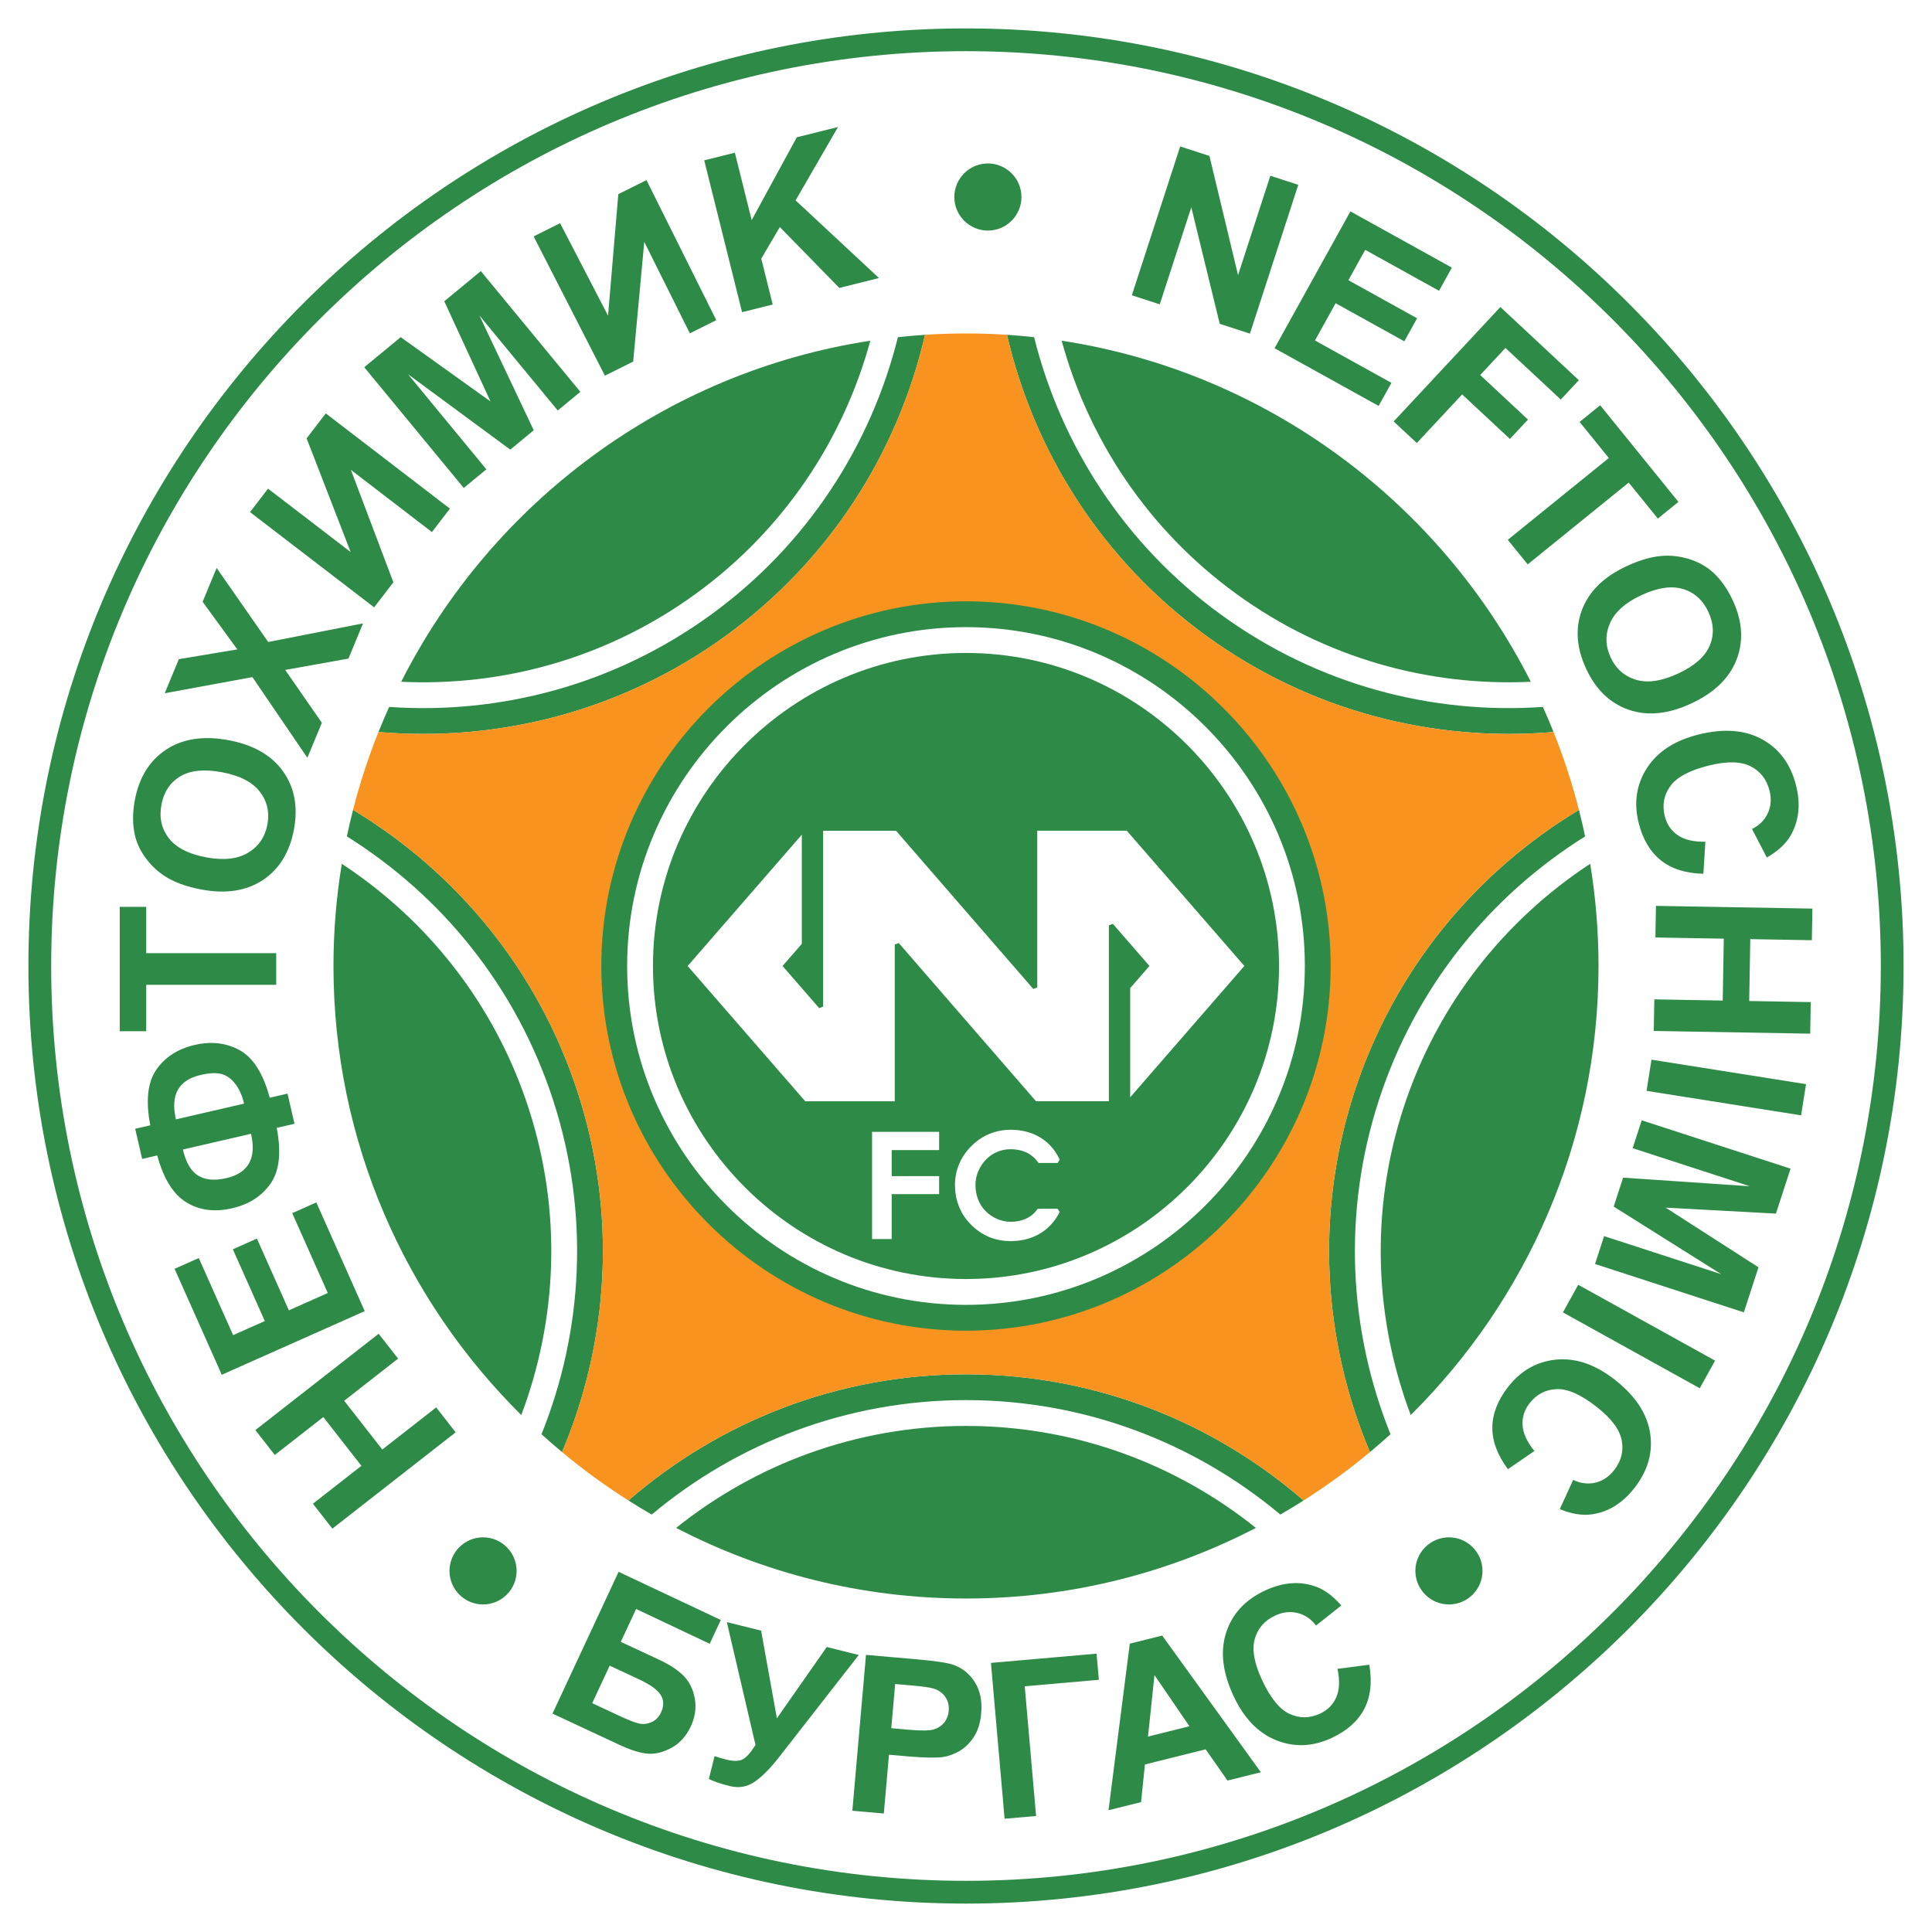
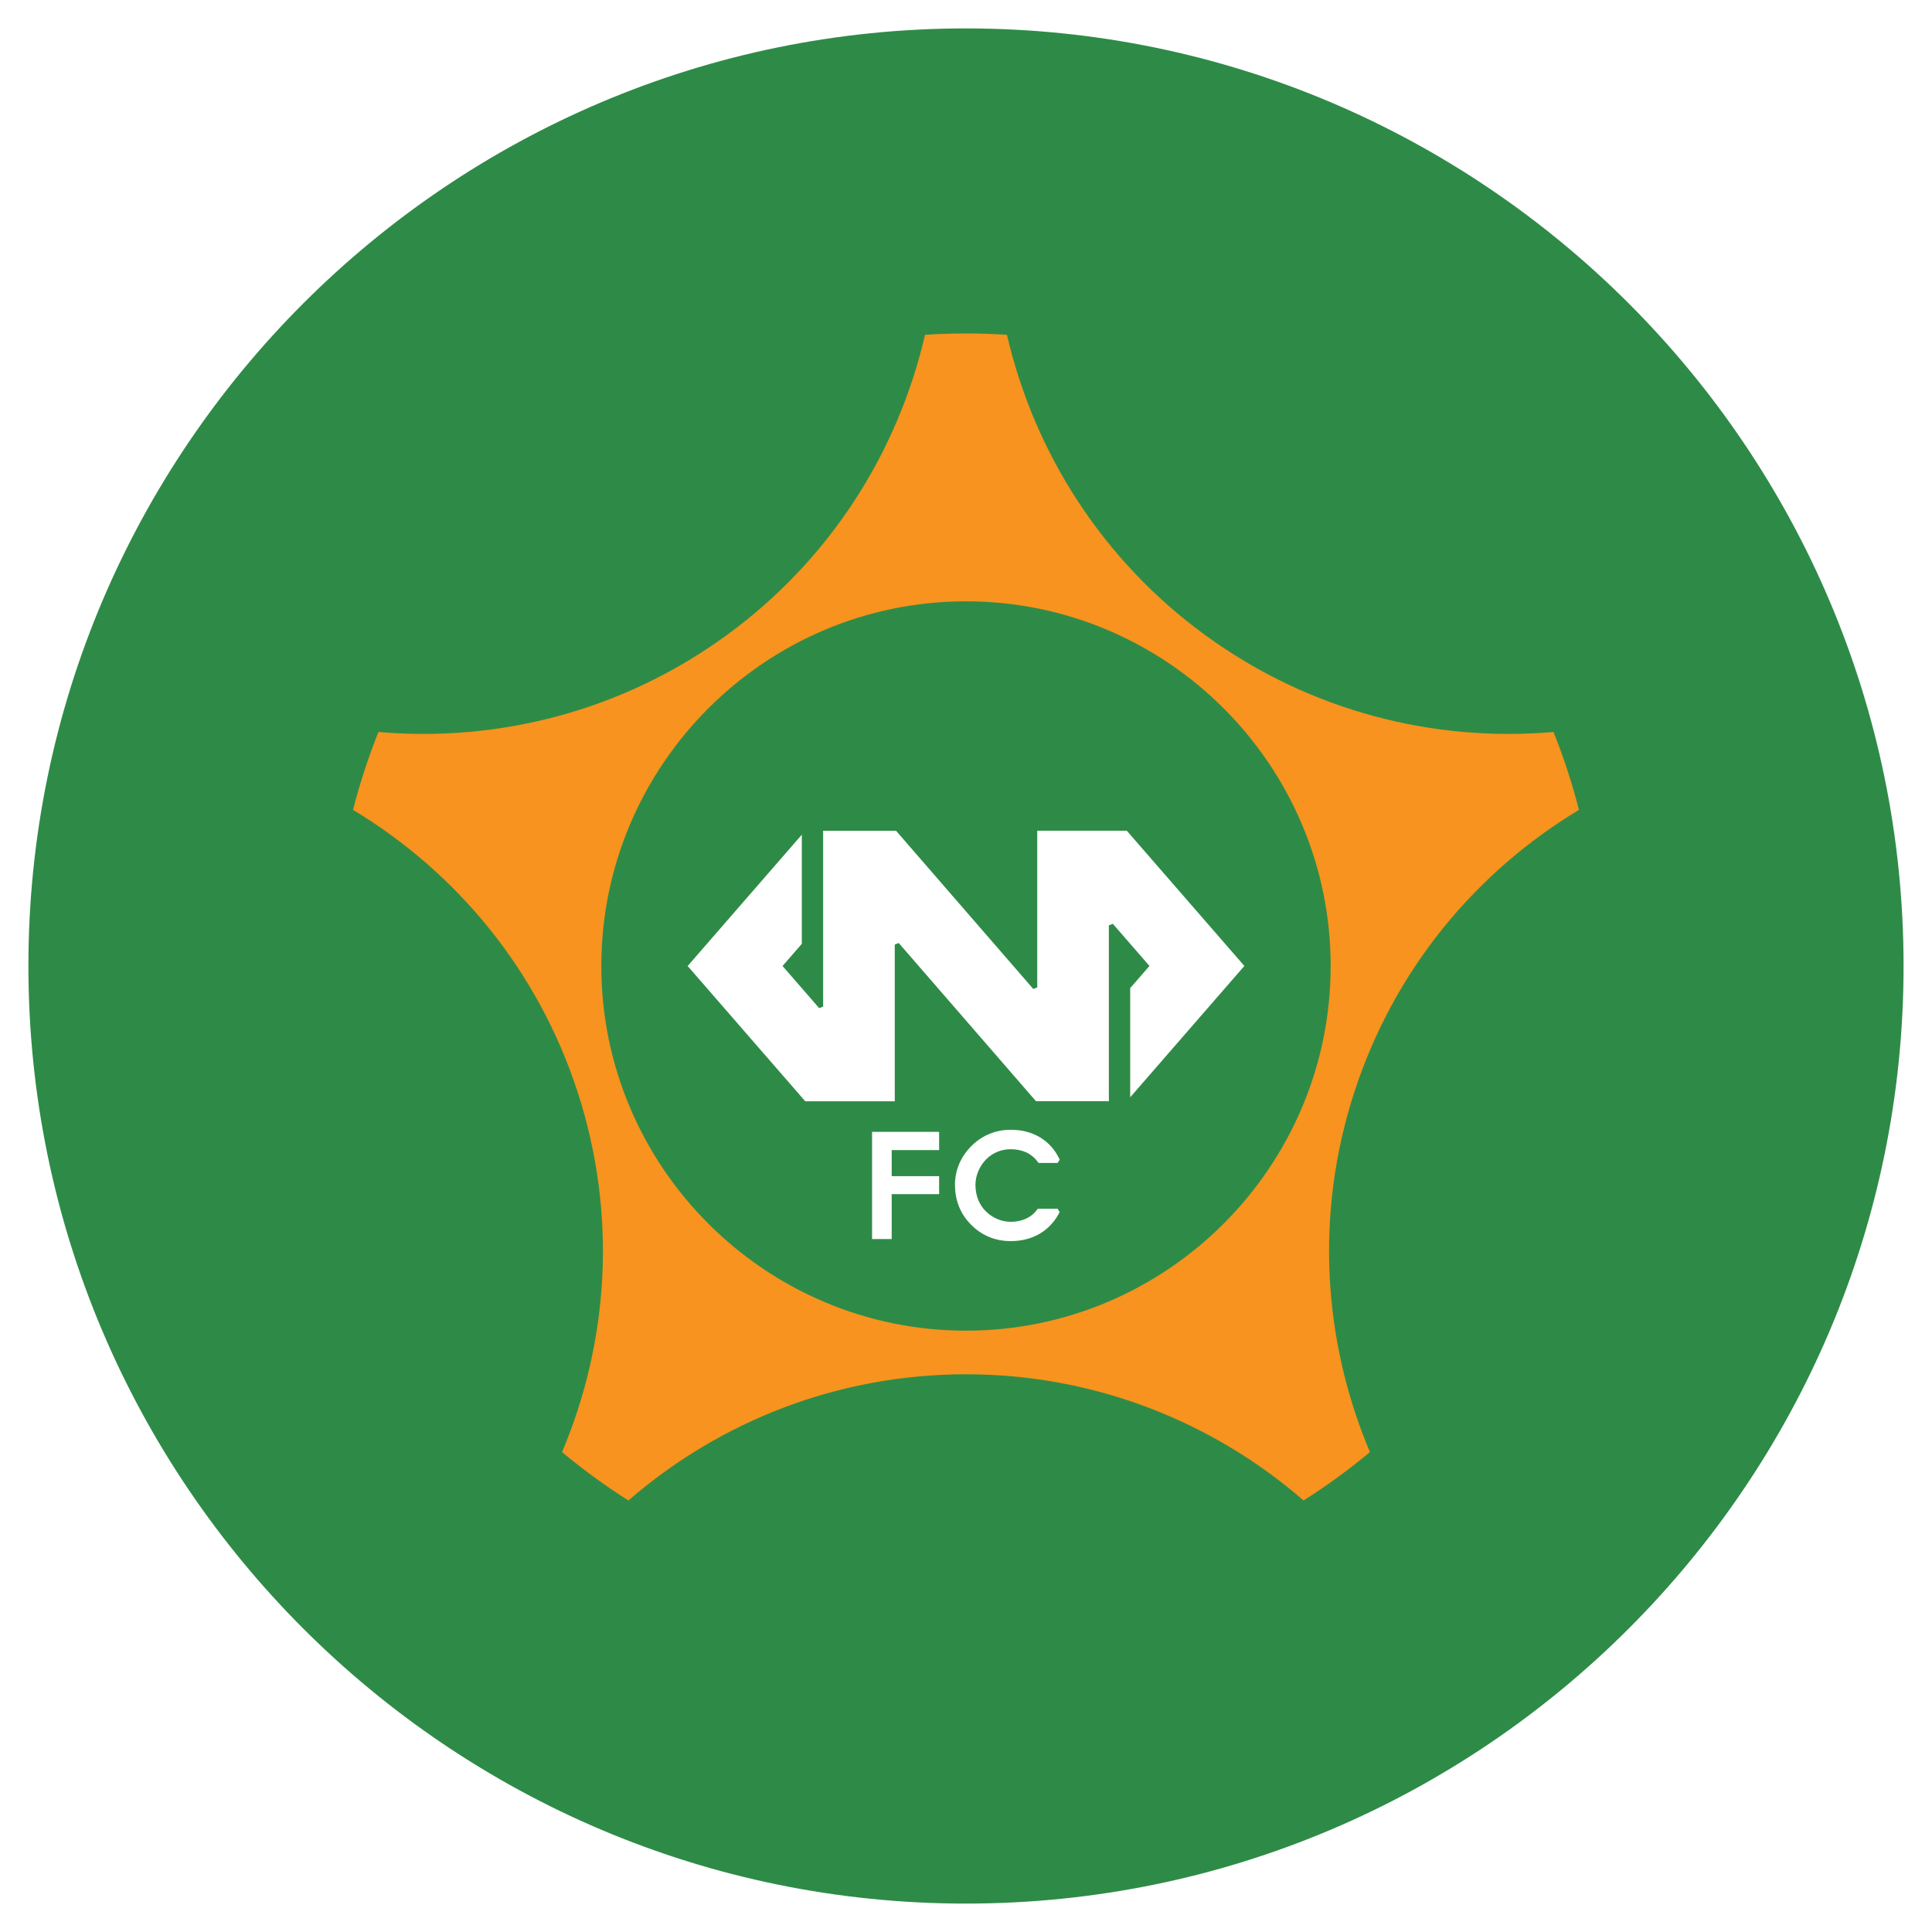
<svg xmlns="http://www.w3.org/2000/svg" version="1.0" id="Layer_1" x="0px" y="0px" width="192.756px" height="192.756px" viewBox="0 0 192.756 192.756" enable-background="new 0 0 192.756 192.756" xml:space="preserve">
  <g>
-     <polygon fill-rule="evenodd" clip-rule="evenodd" fill="#FFFFFF" points="0,0 192.756,0 192.756,192.756 0,192.756 0,0  " />
    <path fill-rule="evenodd" clip-rule="evenodd" fill="#2E8B47" d="M2.834,96.378c0,51.579,41.963,93.544,93.543,93.544   c51.581,0,93.543-41.965,93.543-93.544c0-51.581-41.963-93.543-93.543-93.543C44.798,2.834,2.834,44.797,2.834,96.378L2.834,96.378   z" />
-     <path fill-rule="evenodd" clip-rule="evenodd" fill="#FFFFFF" d="M5.106,96.378c0-50.328,40.944-91.272,91.271-91.272   c50.328,0,91.272,40.944,91.272,91.272c0,50.327-40.944,91.272-91.272,91.272C46.05,187.65,5.106,146.705,5.106,96.378   L5.106,96.378z" />
    <path fill-rule="evenodd" clip-rule="evenodd" fill="#2E8B47" d="M100.465,33.403c0.907,0.059,1.81,0.138,2.707,0.235   c2.688,10.77,9.018,20.689,18.665,27.698c9.643,7.006,21.025,9.96,32.095,9.193c0.372,0.825,0.728,1.658,1.064,2.501   c-11.93,1.032-24.264-2.048-34.674-9.61C109.911,55.855,103.168,45.072,100.465,33.403L100.465,33.403z M157.532,80.804   c0.223,0.875,0.428,1.756,0.615,2.646c-9.413,5.886-16.892,14.97-20.577,26.312c-3.679,11.324-2.977,23.049,1.161,33.332   c-0.671,0.607-1.355,1.203-2.052,1.783c-4.654-11.02-5.529-23.688-1.559-35.91C139.098,96.726,147.271,86.981,157.532,80.804   L157.532,80.804z M130.06,149.703c-0.763,0.484-1.537,0.953-2.322,1.404c-8.504-7.119-19.444-11.418-31.359-11.418   c-11.915,0-22.856,4.299-31.359,11.42c-0.785-0.453-1.56-0.922-2.323-1.406c9.042-7.838,20.825-12.59,33.683-12.59   C109.234,137.113,121.018,141.865,130.06,149.703L130.06,149.703z M56.076,144.877c-0.696-0.58-1.381-1.174-2.051-1.783   c4.138-10.283,4.84-22.008,1.16-33.332C51.5,98.42,44.021,89.335,34.608,83.449c0.186-0.889,0.392-1.771,0.615-2.646   c10.263,6.178,18.435,15.922,22.412,28.164C61.606,121.189,60.731,133.857,56.076,144.877L56.076,144.877z M37.759,73.031   c0.337-0.843,0.693-1.676,1.065-2.501c11.069,0.767,22.453-2.187,32.096-9.193c9.648-7.009,15.977-16.929,18.666-27.699   c0.897-0.097,1.799-0.175,2.706-0.235c-2.703,11.669-9.446,22.453-19.858,30.018C62.024,70.983,49.689,74.063,37.759,73.031   L37.759,73.031z" />
-     <path fill-rule="evenodd" clip-rule="evenodd" fill="#2E8B47" d="M105.924,33.993c20.476,3.13,37.765,16.163,46.805,34.028   c-10.161,0.479-20.541-2.348-29.378-8.769C114.505,52.826,108.604,43.816,105.924,33.993L105.924,33.993z M158.654,86.181   c0.544,3.321,0.831,6.727,0.831,10.197c0,17.487-7.179,33.353-18.737,44.8c-3.586-9.508-4.099-20.242-0.728-30.621   C143.399,100.16,150.143,91.766,158.654,86.181L158.654,86.181z M125.3,152.439c-8.672,4.5-18.509,7.045-28.922,7.045   c-10.413,0-20.249-2.547-28.921-7.045c7.938-6.361,17.998-10.174,28.922-10.174C107.302,142.266,117.361,146.078,125.3,152.439   L125.3,152.439z M52.008,141.18C40.449,129.73,33.27,113.865,33.27,96.378c0-3.471,0.287-6.876,0.831-10.197   c8.512,5.584,15.256,13.979,18.634,24.376C56.108,120.936,55.595,131.67,52.008,141.18L52.008,141.18z M40.027,68.021   c9.04-17.866,26.33-30.898,46.805-34.028c-2.68,9.823-8.581,18.833-17.427,25.259C60.568,65.673,50.188,68.501,40.027,68.021   L40.027,68.021z" />
    <path fill-rule="evenodd" clip-rule="evenodd" fill="#F7931E" d="M96.377,33.27c1.374,0,2.736,0.045,4.087,0.133   c2.703,11.668,9.446,22.452,19.857,30.017c10.41,7.562,22.744,10.643,34.674,9.61c1.007,2.516,1.856,5.111,2.536,7.773   c-10.262,6.177-18.435,15.922-22.411,28.163c-3.971,12.223-3.096,24.891,1.559,35.91c-2.097,1.746-4.308,3.359-6.62,4.826   c-9.042-7.838-20.825-12.59-33.681-12.59c-12.857,0-24.64,4.752-33.683,12.59c-2.312-1.467-4.523-3.08-6.62-4.826   c4.655-11.02,5.53-23.688,1.559-35.91c-3.977-12.241-12.149-21.986-22.412-28.164c0.68-2.662,1.529-5.257,2.536-7.772   c11.93,1.032,24.266-2.048,34.675-9.61c10.412-7.565,17.155-18.349,19.858-30.018C93.643,33.315,95.005,33.27,96.377,33.27   L96.377,33.27z" />
    <path fill-rule="evenodd" clip-rule="evenodd" fill="#2E8B47" d="M96.377,59.994c20.04,0,36.383,16.344,36.383,36.384   c0,20.038-16.344,36.384-36.383,36.384c-20.039,0-36.383-16.346-36.383-36.384C59.994,76.338,76.338,59.994,96.377,59.994   L96.377,59.994z" />
-     <path fill-rule="evenodd" clip-rule="evenodd" fill="#FFFFFF" d="M96.377,62.57c18.621,0,33.808,15.187,33.808,33.808   c0,18.62-15.188,33.808-33.808,33.808S62.57,114.998,62.57,96.378C62.57,77.757,77.757,62.57,96.377,62.57L96.377,62.57z" />
-     <path fill-rule="evenodd" clip-rule="evenodd" fill="#2E8B47" d="M96.377,65.146c17.202,0,31.232,14.03,31.232,31.232   c0,17.2-14.03,31.231-31.232,31.231s-31.231-14.031-31.231-31.231C65.146,79.176,79.176,65.146,96.377,65.146L96.377,65.146z" />
    <path fill-rule="evenodd" clip-rule="evenodd" fill="#FFFFFF" d="M112.419,82.88c-0.198,0-8.504,0-8.932,0   c0,0.441,0,15.639,0,15.639l-0.398,0.148c0,0-13.549-15.618-13.692-15.783c-0.188,0-6.85,0-7.272,0c0,0.443,0,17.546,0,17.546   l-0.398,0.15l-3.652-4.202c0,0,1.817-2.091,1.922-2.211c0-0.159,0-9.808,0-10.89c-0.737,0.847-11.144,12.819-11.389,13.102   c0.252,0.29,11.598,13.34,11.73,13.495c0.198,0,8.504,0,8.932,0c0-0.441,0-15.639,0-15.639l0.398-0.149   c0,0,13.549,15.618,13.692,15.782c0.188,0,6.851,0,7.272,0c0-0.443,0-17.547,0-17.547l0.398-0.149l3.652,4.202   c0,0-1.817,2.09-1.922,2.211c0,0.158,0,9.807,0,10.891c0.736-0.848,11.144-12.82,11.389-13.102   C123.896,96.085,112.552,83.033,112.419,82.88L112.419,82.88z" />
    <path fill-rule="evenodd" clip-rule="evenodd" fill="#FFFFFF" d="M87.006,112.924v10.697h1.958c0,0,0-4.074,0-4.482   c0.412,0,4.732,0,4.732,0v-1.793c0,0-4.32,0-4.732,0c0-0.357,0-2.246,0-2.604c0.412,0,4.732,0,4.732,0v-1.818h-0.228H87.006   L87.006,112.924z" />
    <path fill-rule="evenodd" clip-rule="evenodd" fill="#FFFFFF" d="M103.536,120.6l-0.067,0.092   c-0.292,0.395-0.653,0.688-1.104,0.896c-0.448,0.207-0.962,0.312-1.527,0.312c-0.455,0-0.91-0.096-1.351-0.283   c-0.442-0.191-0.836-0.461-1.171-0.803c-0.318-0.322-0.566-0.711-0.737-1.156c-0.171-0.447-0.258-0.93-0.258-1.436   c0-0.465,0.096-0.928,0.284-1.375c0.19-0.451,0.458-0.852,0.794-1.189c0.324-0.324,0.698-0.574,1.112-0.744   c0.416-0.17,0.861-0.256,1.325-0.256c0.581,0,1.106,0.107,1.565,0.32c0.451,0.213,0.839,0.535,1.152,0.957l0.067,0.094h1.901   l0.207-0.322c-0.431-0.949-1.079-1.691-1.927-2.211c-0.848-0.516-1.841-0.777-2.952-0.777c-0.743,0-1.447,0.133-2.091,0.393   c-0.645,0.26-1.239,0.648-1.768,1.154c-0.558,0.545-0.986,1.158-1.275,1.822c-0.29,0.668-0.437,1.381-0.437,2.121   c0,0.729,0.122,1.42,0.361,2.059c0.237,0.641,0.594,1.221,1.061,1.725c0.544,0.602,1.171,1.062,1.864,1.369   c0.69,0.307,1.454,0.463,2.27,0.463c1.097,0,2.077-0.25,2.912-0.744c0.836-0.494,1.501-1.219,1.977-2.15l-0.202-0.33H103.536   L103.536,120.6z" />
    <path fill-rule="evenodd" clip-rule="evenodd" fill="#2E8B47" d="M48.194,153.379c1.844,0,3.349,1.504,3.349,3.35   c0,1.844-1.504,3.348-3.349,3.348s-3.349-1.504-3.349-3.348C44.846,154.883,46.35,153.379,48.194,153.379L48.194,153.379z    M24.944,51.094l1.797-2.342l8.244,6.326l-4.394-11.344l1.912-2.491l12.385,9.503l-1.794,2.338l-8.086-6.205l4.24,11.217   l-1.918,2.5L24.944,51.094L24.944,51.094z M30.666,75.604l-5.483-8.047l-8.748,1.609l1.409-3.401l5.833-0.975l-3.461-4.75   l1.398-3.375l5.146,7.388l9.46-1.857l-1.455,3.512l-6.311,1.131l3.659,5.272L30.666,75.604L30.666,75.604z M27.558,98.254H14.589   v4.631h-2.642V90.479h2.642v4.62h12.969V98.254L27.558,98.254z M36.389,130.811l-14.262,6.35l-4.708-10.572l2.414-1.074   l3.425,7.693l3.162-1.408l-3.188-7.158l2.4-1.07l3.188,7.16l3.882-1.729l-3.547-7.965l2.404-1.072L36.389,130.811L36.389,130.811z    M45.462,142.904l-12.302,9.609l-1.942-2.486l4.841-3.781l-3.802-4.865l-4.84,3.781l-1.94-2.482l12.302-9.611l1.94,2.482   l-5.379,4.203l3.802,4.865l5.379-4.201L45.462,142.904L45.462,142.904z M20.593,85.54c1.737,0.322,3.131,0.163,4.176-0.472   c1.046-0.638,1.681-1.574,1.911-2.81c0.229-1.233-0.026-2.33-0.773-3.289c-0.744-0.955-2.003-1.599-3.783-1.928   c-1.758-0.326-3.142-0.183-4.152,0.424c-1.008,0.612-1.631,1.557-1.867,2.833c-0.237,1.28,0.012,2.39,0.742,3.335   C17.578,84.574,18.824,85.211,20.593,85.54L20.593,85.54z M20.105,88.75c-1.565-0.29-2.833-0.765-3.808-1.43   c-0.714-0.495-1.331-1.101-1.84-1.82c-0.506-0.718-0.845-1.465-1.012-2.239c-0.229-1.033-0.226-2.171,0.006-3.422   c0.419-2.263,1.455-3.941,3.111-5.039c1.653-1.099,3.73-1.416,6.228-0.953c2.48,0.459,4.292,1.494,5.443,3.101   c1.147,1.606,1.515,3.537,1.097,5.789c-0.423,2.283-1.457,3.97-3.097,5.06C24.59,88.886,22.546,89.203,20.105,88.75L20.105,88.75z    M25.043,113.117l-6.796,1.57c0.298,1.293,0.805,2.16,1.515,2.6c0.71,0.441,1.65,0.525,2.819,0.256   C24.787,117.033,25.607,115.562,25.043,113.117L25.043,113.117z M24.349,110.111c-0.185-0.805-0.479-1.463-0.882-1.979   s-0.862-0.842-1.371-0.979c-0.512-0.135-1.21-0.105-2.089,0.1c-2.199,0.506-3.019,1.982-2.454,4.426L24.349,110.111L24.349,110.111   z M26.913,109.52l1.774-0.41l0.695,3.008l-1.774,0.408c0.472,2.451,0.266,4.305-0.612,5.559c-0.881,1.256-2.154,2.076-3.822,2.461   c-1.757,0.406-3.287,0.211-4.587-0.59c-1.303-0.801-2.272-2.359-2.9-4.676l-1.505,0.346l-0.694-3.006l1.505-0.348   c-0.469-2.436-0.269-4.283,0.6-5.543c0.866-1.26,2.145-2.084,3.831-2.475c1.675-0.387,3.179-0.207,4.515,0.539   C25.272,105.545,26.265,107.117,26.913,109.52L26.913,109.52z M98.562,16.308c-1.845,0-3.349,1.504-3.349,3.348   c0,1.845,1.504,3.349,3.349,3.349c1.844,0,3.349-1.504,3.349-3.349C101.91,17.812,100.405,16.308,98.562,16.308L98.562,16.308z    M150.432,53.857l10.079-8.161l-2.914-3.599l2.053-1.663l7.808,9.641l-2.054,1.663l-2.907-3.59l-10.078,8.162L150.432,53.857   L150.432,53.857z M139.048,42.048l10.646-11.417l7.828,7.301l-1.802,1.932l-5.521-5.148l-2.519,2.701l4.767,4.444l-1.803,1.933   l-4.766-4.444l-4.524,4.851L139.048,42.048L139.048,42.048z M127.163,34.744l7.568-13.654l10.122,5.611l-1.281,2.311l-7.365-4.083   l-1.678,3.027l6.854,3.799l-1.274,2.298l-6.854-3.799l-2.06,3.716l7.627,4.228l-1.276,2.302L127.163,34.744L127.163,34.744z    M112.924,29.458l4.824-14.847l2.918,0.948l2.854,11.889l3.223-9.915l2.786,0.906l-4.824,14.847l-3.012-0.978l-2.837-11.627   l-3.146,9.683L112.924,29.458L112.924,29.458z M74.037,31.145L70.26,15.997l3.058-0.762l1.677,6.726l4.502-8.266l4.112-1.025   l-4.231,7.322l8.318,7.748l-3.957,0.986l-5.935-6.072l-1.852,3.151l1.142,4.578L74.037,31.145L74.037,31.145z M53.241,23.585   l2.641-1.317l4.783,9.226l1.023-12.122l2.811-1.401l6.965,13.97l-2.638,1.315l-4.548-9.121l-1.106,11.94l-2.82,1.406L53.241,23.585   L53.241,23.585z M46.269,48.685l-9.93-12.046l3.64-3.001l8.959,6.416l-4.615-9.998l3.649-3.008l9.93,12.046l-2.258,1.861   l-7.816-9.482l5.424,11.455l-2.342,1.93L40.71,37.341l7.816,9.483L46.269,48.685L46.269,48.685z M144.561,153.379   c-1.844,0-3.349,1.504-3.349,3.35c0,1.844,1.505,3.348,3.349,3.348c1.845,0,3.349-1.504,3.349-3.348   C147.909,154.883,146.405,153.379,144.561,153.379L144.561,153.379z M133.44,166.502l3.176-0.414   c0.296,1.742,0.125,3.219-0.513,4.43c-0.637,1.207-1.716,2.168-3.234,2.875c-1.878,0.877-3.723,0.955-5.529,0.236   c-1.809-0.721-3.232-2.193-4.27-4.418c-1.099-2.354-1.342-4.467-0.734-6.338c0.608-1.869,1.902-3.266,3.886-4.189   c1.729-0.807,3.374-0.953,4.932-0.432c0.928,0.301,1.813,0.947,2.666,1.93l-2.516,1.994c-0.507-0.658-1.127-1.074-1.858-1.25   c-0.729-0.178-1.474-0.088-2.23,0.266c-1.048,0.488-1.726,1.262-2.026,2.32c-0.302,1.055-0.06,2.426,0.728,4.113   c0.834,1.787,1.747,2.914,2.746,3.371c0.998,0.461,2.011,0.449,3.039-0.029c0.76-0.355,1.301-0.9,1.622-1.639   C133.646,168.592,133.683,167.648,133.44,166.502L133.44,166.502z M98.867,165.908l10.537-0.922l0.229,2.609l-7.395,0.648   l1.133,12.939l-3.143,0.275L98.867,165.908L98.867,165.908z M72.516,161.836l3.421,0.852l1.573,8.746l4.976-7.113l3.192,0.797   l-7.984,10.236c-0.868,1.105-1.672,1.912-2.413,2.422c-0.74,0.504-1.57,0.646-2.487,0.418c-0.902-0.227-1.593-0.463-2.072-0.705   l0.568-2.275c0.427,0.137,0.814,0.25,1.164,0.336c0.712,0.178,1.253,0.174,1.624-0.008c0.372-0.18,0.803-0.664,1.298-1.447   L72.516,161.836L72.516,161.836z M59.084,169.926l2.78,1.295c0.89,0.416,1.532,0.662,1.931,0.744   c0.404,0.08,0.809,0.029,1.219-0.152c0.412-0.186,0.723-0.502,0.934-0.953c0.305-0.654,0.294-1.242-0.034-1.76   c-0.325-0.518-1.053-1.037-2.18-1.562l-2.905-1.355L59.084,169.926L59.084,169.926z M61.718,156.82l10.198,4.805L70.809,164   l-7.342-3.473l-1.53,3.281l3.821,1.781c1.058,0.492,1.871,1.027,2.446,1.609c0.576,0.582,0.946,1.336,1.115,2.26   c0.167,0.924,0.035,1.854-0.4,2.787c-0.447,0.957-1.077,1.662-1.892,2.113c-0.812,0.451-1.593,0.656-2.346,0.609   c-0.749-0.045-1.71-0.34-2.883-0.887l-6.677-3.113L61.718,156.82L61.718,156.82z M153.087,144.768l-2.642,1.812   c-1.055-1.42-1.572-2.812-1.555-4.182c0.02-1.363,0.545-2.711,1.576-4.031c1.276-1.633,2.884-2.539,4.819-2.721   c1.939-0.178,3.877,0.488,5.811,1.998c2.048,1.6,3.224,3.373,3.532,5.314c0.305,1.941-0.213,3.773-1.561,5.498   c-1.175,1.504-2.574,2.381-4.199,2.623c-0.962,0.152-2.045-0.02-3.249-0.51l1.335-2.918c0.75,0.355,1.491,0.445,2.224,0.27   c0.729-0.172,1.352-0.59,1.866-1.248c0.712-0.912,0.964-1.908,0.752-2.988c-0.21-1.076-1.048-2.189-2.515-3.334   c-1.556-1.217-2.881-1.805-3.979-1.756c-1.098,0.041-1.996,0.51-2.694,1.404c-0.517,0.662-0.75,1.393-0.701,2.195   C151.955,142.998,152.351,143.855,153.087,144.768L153.087,144.768z M157.46,128.182l13.654,7.568l-1.528,2.756l-13.653-7.568   L157.46,128.182L157.46,128.182z M125.798,176.816l-3.329,0.83l-2.182-3.113l-6.056,1.51l-0.39,3.754l-3.245,0.809l2.124-16.619   l3.233-0.807L125.798,176.816L125.798,176.816z M118.671,172.229l-3.49-5.102l-0.644,6.133L118.671,172.229L118.671,172.229z    M85.039,180.66l1.361-15.553l5.037,0.441c1.909,0.166,3.147,0.355,3.712,0.561c0.871,0.311,1.576,0.883,2.108,1.717   c0.532,0.836,0.745,1.871,0.637,3.107c-0.084,0.955-0.328,1.744-0.732,2.361c-0.405,0.621-0.888,1.094-1.456,1.42   c-0.564,0.322-1.129,0.521-1.69,0.594c-0.762,0.082-1.855,0.062-3.278-0.062l-2.045-0.178l-0.514,5.865L85.039,180.66   L85.039,180.66z M89.309,168.014l-0.386,4.41l1.716,0.15c1.238,0.109,2.074,0.102,2.505-0.023c0.431-0.127,0.779-0.354,1.049-0.68   c0.265-0.326,0.42-0.717,0.46-1.178c0.049-0.564-0.077-1.047-0.377-1.445c-0.297-0.395-0.701-0.664-1.2-0.799   c-0.37-0.105-1.121-0.203-2.25-0.303L89.309,168.014L89.309,168.014z M163.795,111.773l14.848,4.824l-1.458,4.486l-11.004-0.598   l9.264,5.953l-1.461,4.496l-14.848-4.824l0.904-2.783l11.688,3.799l-10.729-6.746l0.938-2.887l12.643,0.859l-11.688-3.799   L163.795,111.773L163.795,111.773z M164.769,105.723l15.419,2.441l-0.493,3.113l-15.419-2.443L164.769,105.723L164.769,105.723z    M165.215,90.379l15.609,0.272l-0.056,3.154l-6.142-0.107l-0.108,6.174l6.142,0.107l-0.055,3.15l-15.608-0.271l0.056-3.152   l6.824,0.121l0.107-6.175l-6.825-0.119L165.215,90.379L165.215,90.379z M170.146,83.981l-0.199,3.196   c-1.768-0.042-3.184-0.491-4.251-1.349c-1.063-0.855-1.801-2.099-2.206-3.724c-0.501-2.011-0.227-3.836,0.823-5.472   c1.052-1.638,2.771-2.755,5.151-3.349c2.521-0.628,4.643-0.465,6.362,0.489c1.719,0.953,2.843,2.491,3.372,4.614   c0.462,1.851,0.286,3.492-0.518,4.924c-0.478,0.85-1.276,1.6-2.403,2.248l-1.479-2.849c0.743-0.373,1.27-0.901,1.583-1.586   c0.312-0.682,0.366-1.429,0.164-2.24c-0.279-1.122-0.91-1.934-1.891-2.432c-0.979-0.496-2.37-0.521-4.176-0.071   c-1.915,0.478-3.192,1.162-3.834,2.054c-0.641,0.892-0.825,1.888-0.551,2.988c0.203,0.815,0.636,1.448,1.299,1.905   C168.055,83.782,168.974,84,170.146,83.981L170.146,83.981z M163.745,59.387c-1.601,0.746-2.644,1.686-3.126,2.809   c-0.481,1.126-0.455,2.258,0.076,3.397c0.53,1.136,1.375,1.882,2.539,2.229c1.16,0.345,2.56,0.138,4.199-0.627   c1.622-0.756,2.667-1.674,3.135-2.757c0.468-1.082,0.423-2.215-0.125-3.391c-0.55-1.179-1.397-1.94-2.541-2.284   C166.761,58.422,165.376,58.626,163.745,59.387L163.745,59.387z M162.277,56.49c1.443-0.673,2.752-1.026,3.932-1.047   c0.869-0.016,1.723,0.123,2.555,0.413c0.83,0.29,1.537,0.705,2.125,1.236c0.784,0.709,1.444,1.636,1.982,2.788   c0.972,2.086,1.102,4.053,0.393,5.909c-0.709,1.854-2.214,3.319-4.518,4.393c-2.286,1.066-4.362,1.277-6.232,0.636   c-1.867-0.64-3.287-2.001-4.255-4.076c-0.981-2.105-1.12-4.078-0.416-5.917C158.547,58.983,160.028,57.539,162.277,56.49   L162.277,56.49z" />
  </g>
</svg>